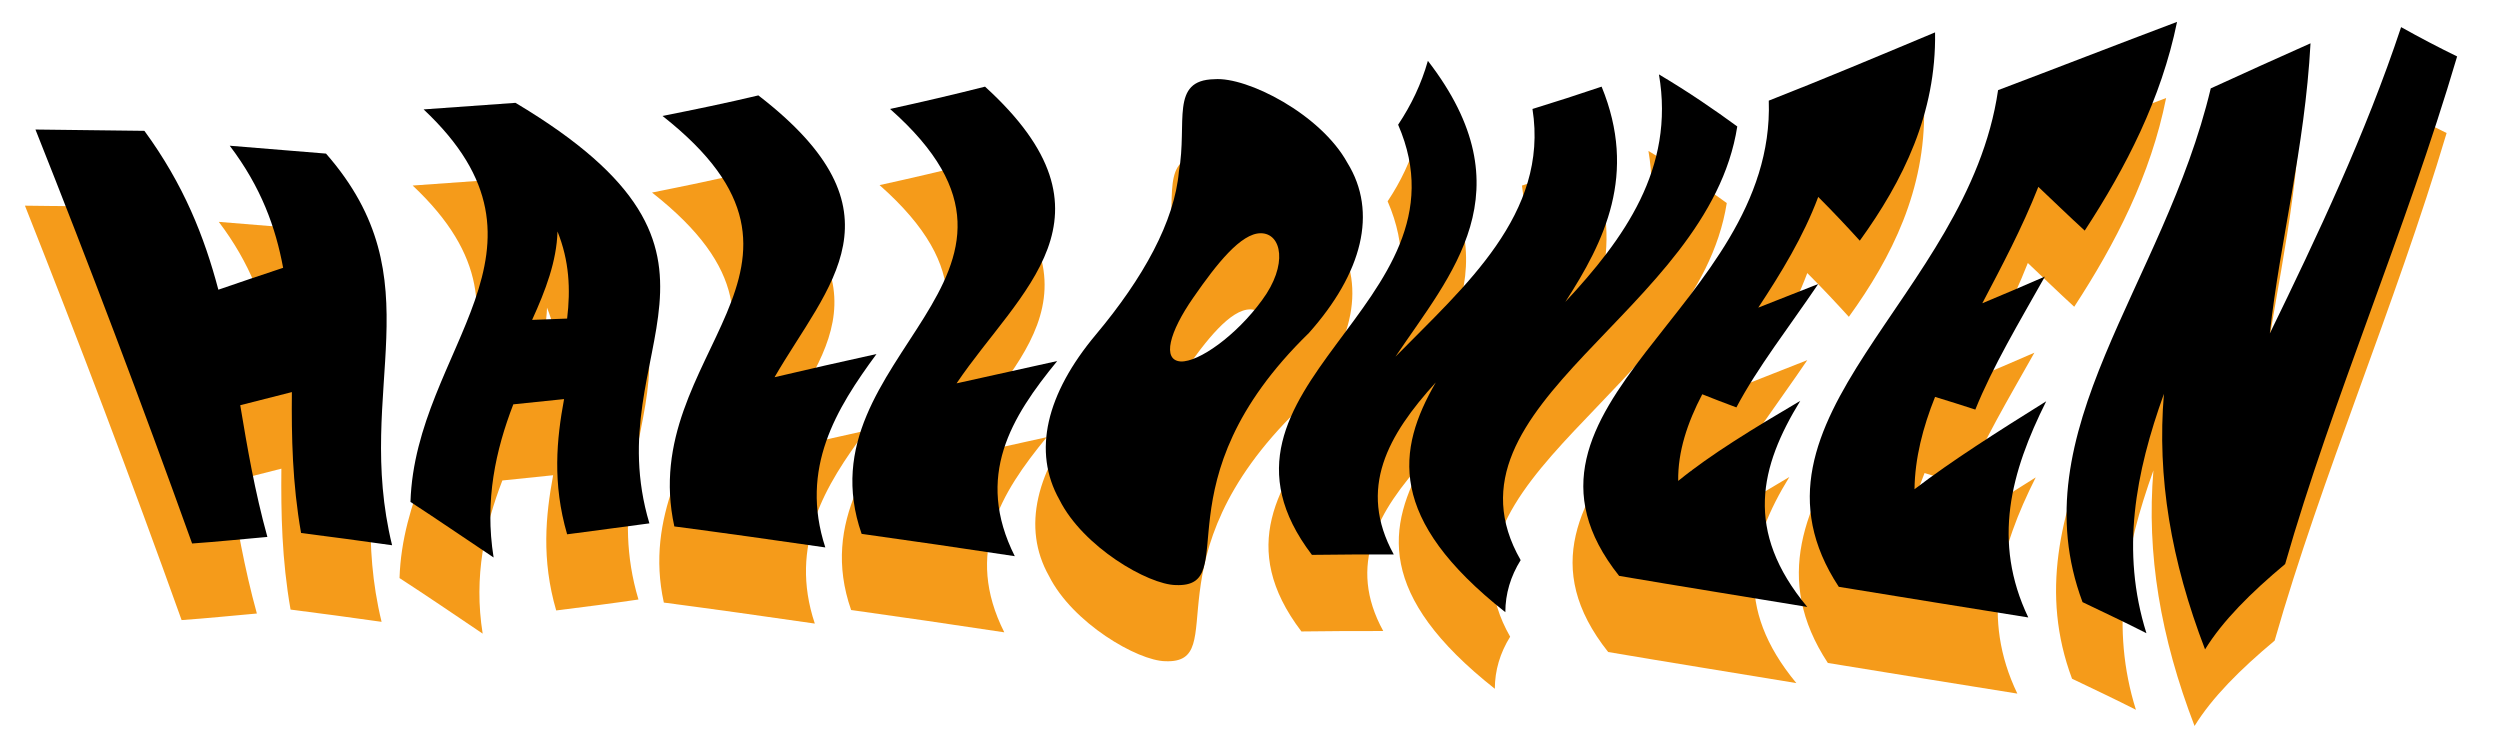
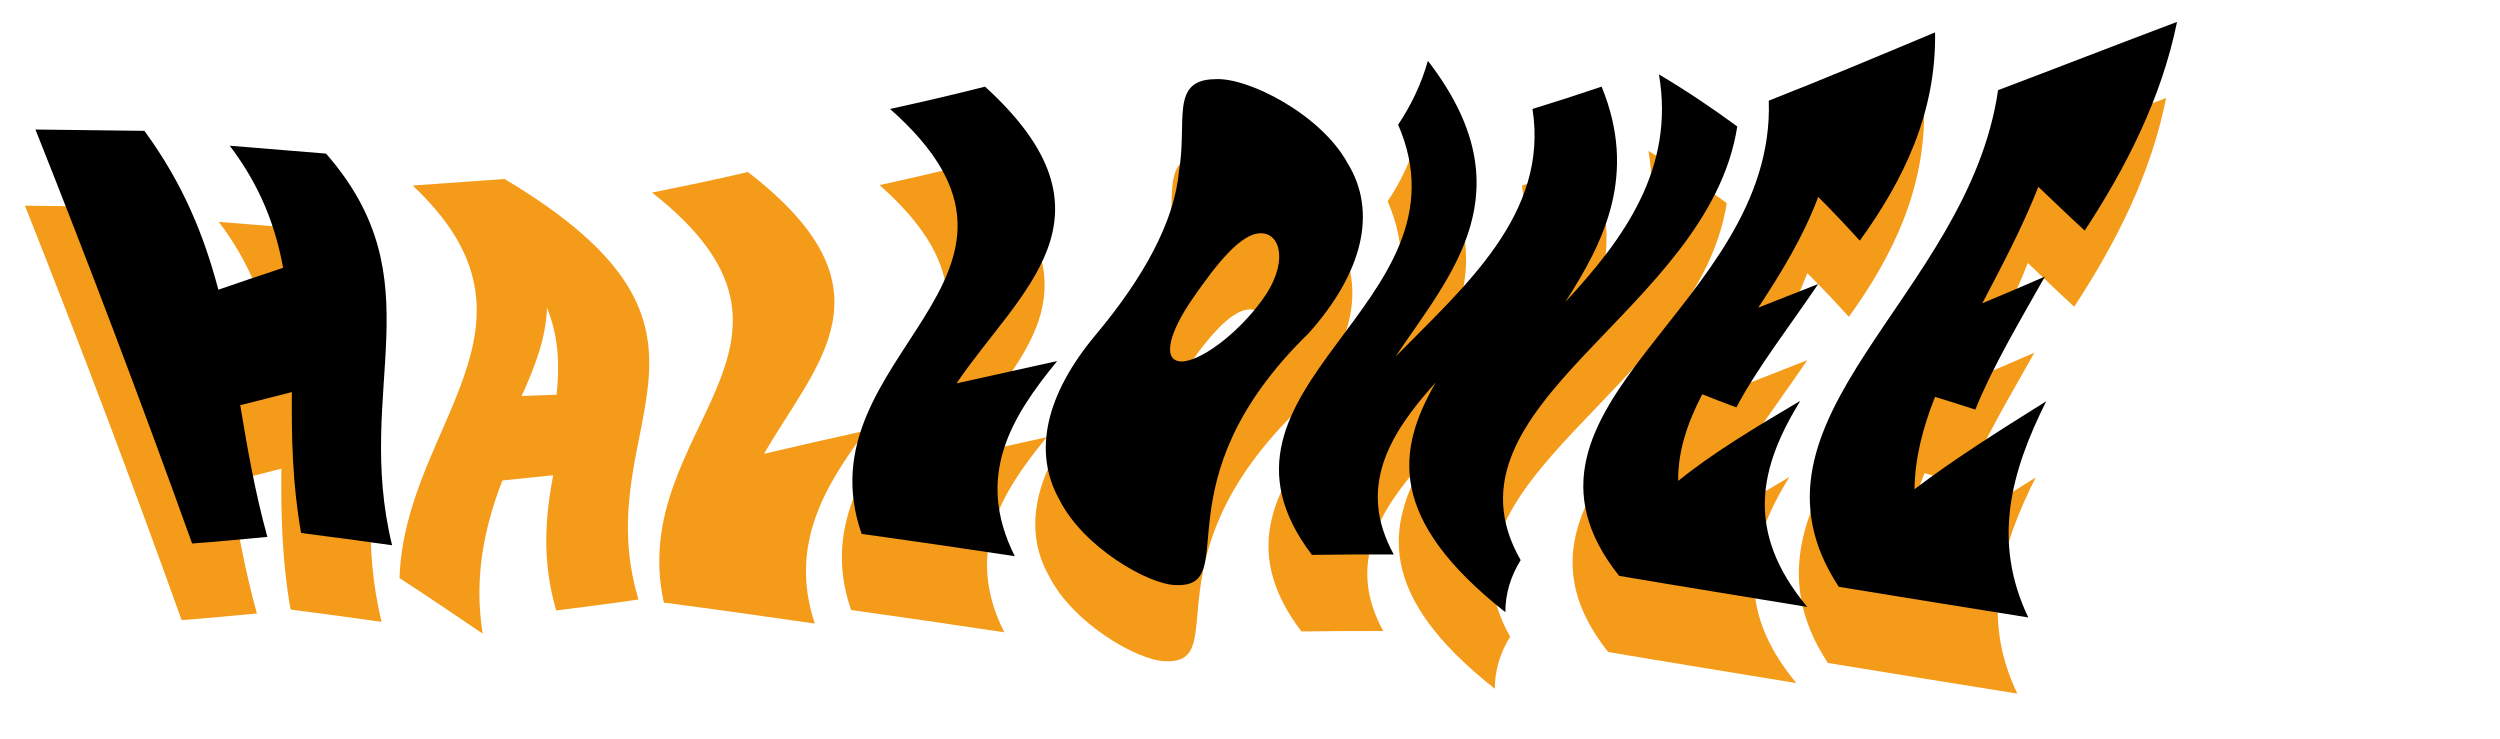
<svg xmlns="http://www.w3.org/2000/svg" version="1.1" id="Ebene_1" x="0px" y="0px" viewBox="0 0 571.3 168.8" style="enable-background:new 0 0 571.3 168.8;" xml:space="preserve">
  <style type="text/css">
	.st0{fill:#F59B1A;}
</style>
  <g>
    <g>
      <path class="st0" d="M87.2,142.1c-6.9-1-13.9-1.9-20.8-2.8c-2-11.4-2.2-22-2.1-32.2c-4,1-7.9,2-11.8,3c1.6,9.6,3.3,19.6,6.2,30.1    c-5.7,0.5-11.5,1.1-17.2,1.5C29.9,109.3,18,78,5.7,47c8.2,0.1,16.5,0.2,24.9,0.3c8.9,12.3,13.6,24.2,16.8,36.3    c5-1.7,9.9-3.4,14.8-5c-1.7-9.2-5-18.4-12.2-27.9c7.3,0.6,14.6,1.2,22,1.8C97.5,81.6,78.4,106,87.2,142.1z" />
      <path class="st0" d="M127.1,139.5c-3.4-11.7-2.4-21.7-0.7-30.9c-3.8,0.4-7.7,0.8-11.6,1.2c-4,10.4-6.6,21.9-4.5,35    c-6.8-4.6-13-8.8-19-12.7c1.1-35.1,37.1-57.7,3-89.7c7-0.5,14-1,21-1.5c59,35.2,18.5,55.6,30.6,96.1    C139.8,137.9,133.5,138.7,127.1,139.5z M125,70.3c-0.2,6.8-2.7,13.4-5.8,20.2c2.7-0.1,5.4-0.2,8-0.3C127.9,83.5,127.7,77,125,70.3    z" />
      <path class="st0" d="M186.2,142.5c-11.7-1.7-23.1-3.3-34.5-4.8C143,98,193.2,78.7,149,44c7.5-1.5,14.8-3,21.9-4.7    c34.5,26.6,15.9,43.3,3.7,64.4c7.7-1.8,15.5-3.6,23.3-5.3C188.6,110.9,180.2,124.5,186.2,142.5z" />
      <path class="st0" d="M229.5,144.5c-11.9-1.8-23.5-3.5-35-5.1c-14.3-41,50.2-58.5,6.5-97.1c7.3-1.6,14.6-3.3,21.7-5.1    c32.5,29.6,7.8,46.6-6.5,67.8c7.6-1.7,15.3-3.4,23-5.1C228.7,112.7,220.3,126.2,229.5,144.5z" />
      <path class="st0" d="M266.3,151.1c-6.3-0.1-21.2-8.7-26.6-19.5c-6.2-11-3-24.2,8.3-37.7c10.9-13,18-25.9,19-37.3    c2-11.2-2.1-20.9,8.1-21.1c7.5-0.6,24.3,8,30.4,19.1c7,11.3,3.4,25.2-8.8,38.9C261.6,127.7,281.8,151.7,266.3,151.1z M285.7,70.7    c-4.5,0-10,6.9-15.4,14.7c-5.5,7.9-7.2,14.3-2.9,14.6c4.1,0.2,12.7-5.9,18.6-14C291.9,78,290.4,70.8,285.7,70.7z" />
      <path class="st0" d="M345.1,145.5c-2.3,3.7-3.5,7.7-3.5,11.9c-27.1-21.4-24.8-37.1-15.9-52.5c-10.9,12-17.9,24.2-9.6,39.3    c-6.3,0-12.5,0-18.7,0.1C268.1,105.8,335,87.2,317.1,46c3-4.5,5.3-9.3,6.8-14.6c23,29.8,5.2,48.8-7.4,67.6    c15.7-16,35.1-32.6,31.3-56.6c5.2-1.6,10.5-3.3,15.8-5.1c8.2,20,0.7,35.3-8.3,49.2c13.4-14.4,25.1-30.5,21.4-52    c6.9,4.1,12.7,8.1,17.9,11.9C387.9,88.9,324.7,109.8,345.1,145.5z" />
      <path class="st0" d="M410.5,156.1c-14.5-2.4-28.9-4.7-43-7.1c-30.8-38.8,35.9-61.4,34.2-108.6c12.5-4.9,25.1-10.2,38-15.6    c0.3,18.5-7.3,33.9-17.2,47.6c-3-3.3-6.1-6.6-9.5-10c-3.4,9.1-8.5,17.4-13.7,25.3c4.6-1.8,9.1-3.6,13.7-5.4    c-6.7,9.9-13.9,19.1-18.7,28.2c-2.7-1-5.3-2-7.8-3c-3.4,6.5-5.6,13.1-5.5,19.8c7.5-6.1,17.2-12,27.9-18.3    C399.7,124,396.1,138.7,410.5,156.1z" />
      <path class="st0" d="M461,158.5c-14.2-2.3-28.8-4.6-43.3-7c-25.3-38.5,29.5-66,36.4-113.5c13.5-5.1,27.1-10.4,40.9-15.6    C491.5,40,483.4,55.7,474,70.1c-3.6-3.3-7-6.6-10.6-10c-3.7,9.4-8.4,18.2-12.8,26.6c4.8-2,9.5-4,14.3-6.1    c-5.9,10.5-11.9,20.5-15.9,30.4c-3.1-1-6.2-2-9.2-2.9c-2.8,7-4.6,14-4.7,21.1c8.5-6.5,18.9-13.1,30.1-20.1    C457,125.4,452.7,141.2,461,158.5z" />
-       <path class="st0" d="M519.8,146.4c-7.9,6.6-14.3,13-18.3,19.5c-7.8-20.3-11-39.4-9.4-58.4c-6.5,18.1-9.9,35.9-4,54.7    c-4.7-2.4-9.6-4.7-14.6-7.1c-14.6-39.1,18.6-72.4,29.3-117.4c7.6-3.5,15.2-6.9,22.8-10.3c-1.3,24-7,45.2-9.3,66.3    c10.8-22.2,21.9-45.6,30-70c4.3,2.4,8.5,4.6,12.8,6.7C547.3,70,530.5,108.9,519.8,146.4z" />
    </g>
  </g>
  <g>
    <g>
      <path d="M89.6,124.6c-6.9-1-13.9-1.9-20.8-2.8c-2-11.4-2.2-22-2.1-32.2c-4,1-7.9,2-11.8,3c1.6,9.6,3.3,19.6,6.2,30.1    c-5.7,0.5-11.5,1.1-17.2,1.5C32.3,91.9,20.4,60.5,8.1,29.6c8.2,0.1,16.5,0.2,24.9,0.3C42,42.2,46.7,54.1,49.9,66.2    c5-1.7,9.9-3.4,14.8-5c-1.7-9.2-5-18.4-12.2-27.9c7.3,0.6,14.6,1.2,22,1.8C99.9,64.1,80.8,88.6,89.6,124.6z" />
-       <path d="M129.6,122.1c-3.4-11.7-2.4-21.7-0.7-30.9c-3.8,0.4-7.7,0.8-11.6,1.2c-4,10.4-6.6,21.9-4.5,35c-6.9-4.6-13-8.8-19-12.7    c1.1-35.1,37.1-57.7,3-89.7c7-0.5,14-1,21-1.5c59,35.2,18.5,55.6,30.6,96.1C142.2,120.4,135.9,121.3,129.6,122.1z M127.4,52.9    c-0.2,6.8-2.7,13.4-5.8,20.2c2.7-0.1,5.4-0.2,8-0.3C130.4,66.1,130.1,59.6,127.4,52.9z" />
-       <path d="M188.6,125.1c-11.7-1.7-23.1-3.3-34.5-4.8c-8.7-39.7,41.5-59-2.7-93.8c7.5-1.5,14.8-3,21.9-4.7    c34.5,26.6,15.9,43.3,3.7,64.4c7.7-1.8,15.5-3.6,23.3-5.3C191.1,93.4,182.7,107,188.6,125.1z" />
      <path d="M231.9,127.1c-11.9-1.8-23.5-3.5-35-5.1c-14.3-41,50.2-58.5,6.5-97.1c7.3-1.6,14.6-3.3,21.7-5.1    c32.5,29.6,7.8,46.6-6.5,67.8c7.6-1.7,15.3-3.4,23-5.1C231.1,95.3,222.7,108.8,231.9,127.1z" />
      <path d="M268.7,133.7c-6.3-0.1-21.2-8.7-26.6-19.5c-6.2-11-3-24.2,8.3-37.7c10.9-13,18-25.9,19-37.3c2-11.2-2.1-20.9,8.1-21.1    c7.5-0.6,24.3,8,30.4,19.1c7,11.3,3.4,25.2-8.8,38.9C264,110.3,284.2,134.3,268.7,133.7z M288.1,53.3c-4.5,0-10,6.9-15.4,14.7    c-5.5,7.9-7.2,14.3-2.9,14.6c4.1,0.2,12.7-5.9,18.6-14C294.4,60.5,292.9,53.3,288.1,53.3z" />
      <path d="M347.5,128c-2.3,3.7-3.5,7.7-3.5,11.9c-27.1-21.4-24.8-37.1-15.9-52.5c-10.9,12-17.9,24.2-9.6,39.3    c-6.3,0-12.5,0-18.7,0.1c-29.3-38.5,37.6-57.1,19.7-98.3c3-4.5,5.3-9.3,6.8-14.6c23,29.8,5.2,48.8-7.4,67.6    c15.7-16,35.1-32.6,31.3-56.6c5.2-1.6,10.5-3.3,15.8-5.1c8.2,20,0.7,35.3-8.3,49.2c13.4-14.4,25.1-30.5,21.4-52    c6.9,4.1,12.7,8.1,17.9,11.9C390.4,71.4,327.1,92.4,347.5,128z" />
      <path d="M413,138.7c-14.5-2.4-28.9-4.7-43-7.1C339.1,92.7,405.8,70.2,404.2,23c12.5-4.9,25.1-10.2,38-15.6    c0.3,18.5-7.3,33.9-17.2,47.6c-3-3.3-6.1-6.6-9.5-10c-3.4,9.1-8.5,17.4-13.7,25.3c4.6-1.8,9.1-3.6,13.7-5.4    c-6.7,9.9-13.9,19.1-18.7,28.2c-2.7-1-5.3-2-7.8-3c-3.4,6.5-5.6,13.1-5.5,19.8c7.5-6.1,17.2-12,27.9-18.3    C402.2,106.6,398.5,121.3,413,138.7z" />
      <path d="M463.5,141.1c-14.2-2.3-28.8-4.6-43.3-7c-25.3-38.5,29.5-66,36.4-113.5c13.5-5.1,27.1-10.4,40.9-15.6    c-3.6,17.6-11.7,33.3-21.1,47.7c-3.6-3.3-7-6.6-10.6-10c-3.7,9.4-8.4,18.2-12.8,26.6c4.8-2,9.5-4,14.3-6.1    c-5.9,10.5-11.9,20.5-15.9,30.4c-3.1-1-6.2-2-9.2-2.9c-2.8,7-4.6,14-4.7,21.1c8.5-6.5,18.9-13.1,30.1-20.1    C459.5,107.9,455.2,123.7,463.5,141.1z" />
-       <path d="M522.2,128.9c-7.9,6.6-14.3,13-18.3,19.5c-7.8-20.3-11-39.4-9.4-58.4c-6.5,18.1-9.9,35.9-4,54.7    c-4.7-2.4-9.6-4.7-14.6-7.1c-14.6-39.1,18.6-72.4,29.3-117.4c7.6-3.5,15.2-6.9,22.8-10.3c-1.3,24-7,45.2-9.3,66.3    c10.8-22.2,21.9-45.6,30-70c4.3,2.4,8.5,4.6,12.8,6.7C549.8,52.6,532.9,91.5,522.2,128.9z" />
    </g>
  </g>
</svg>